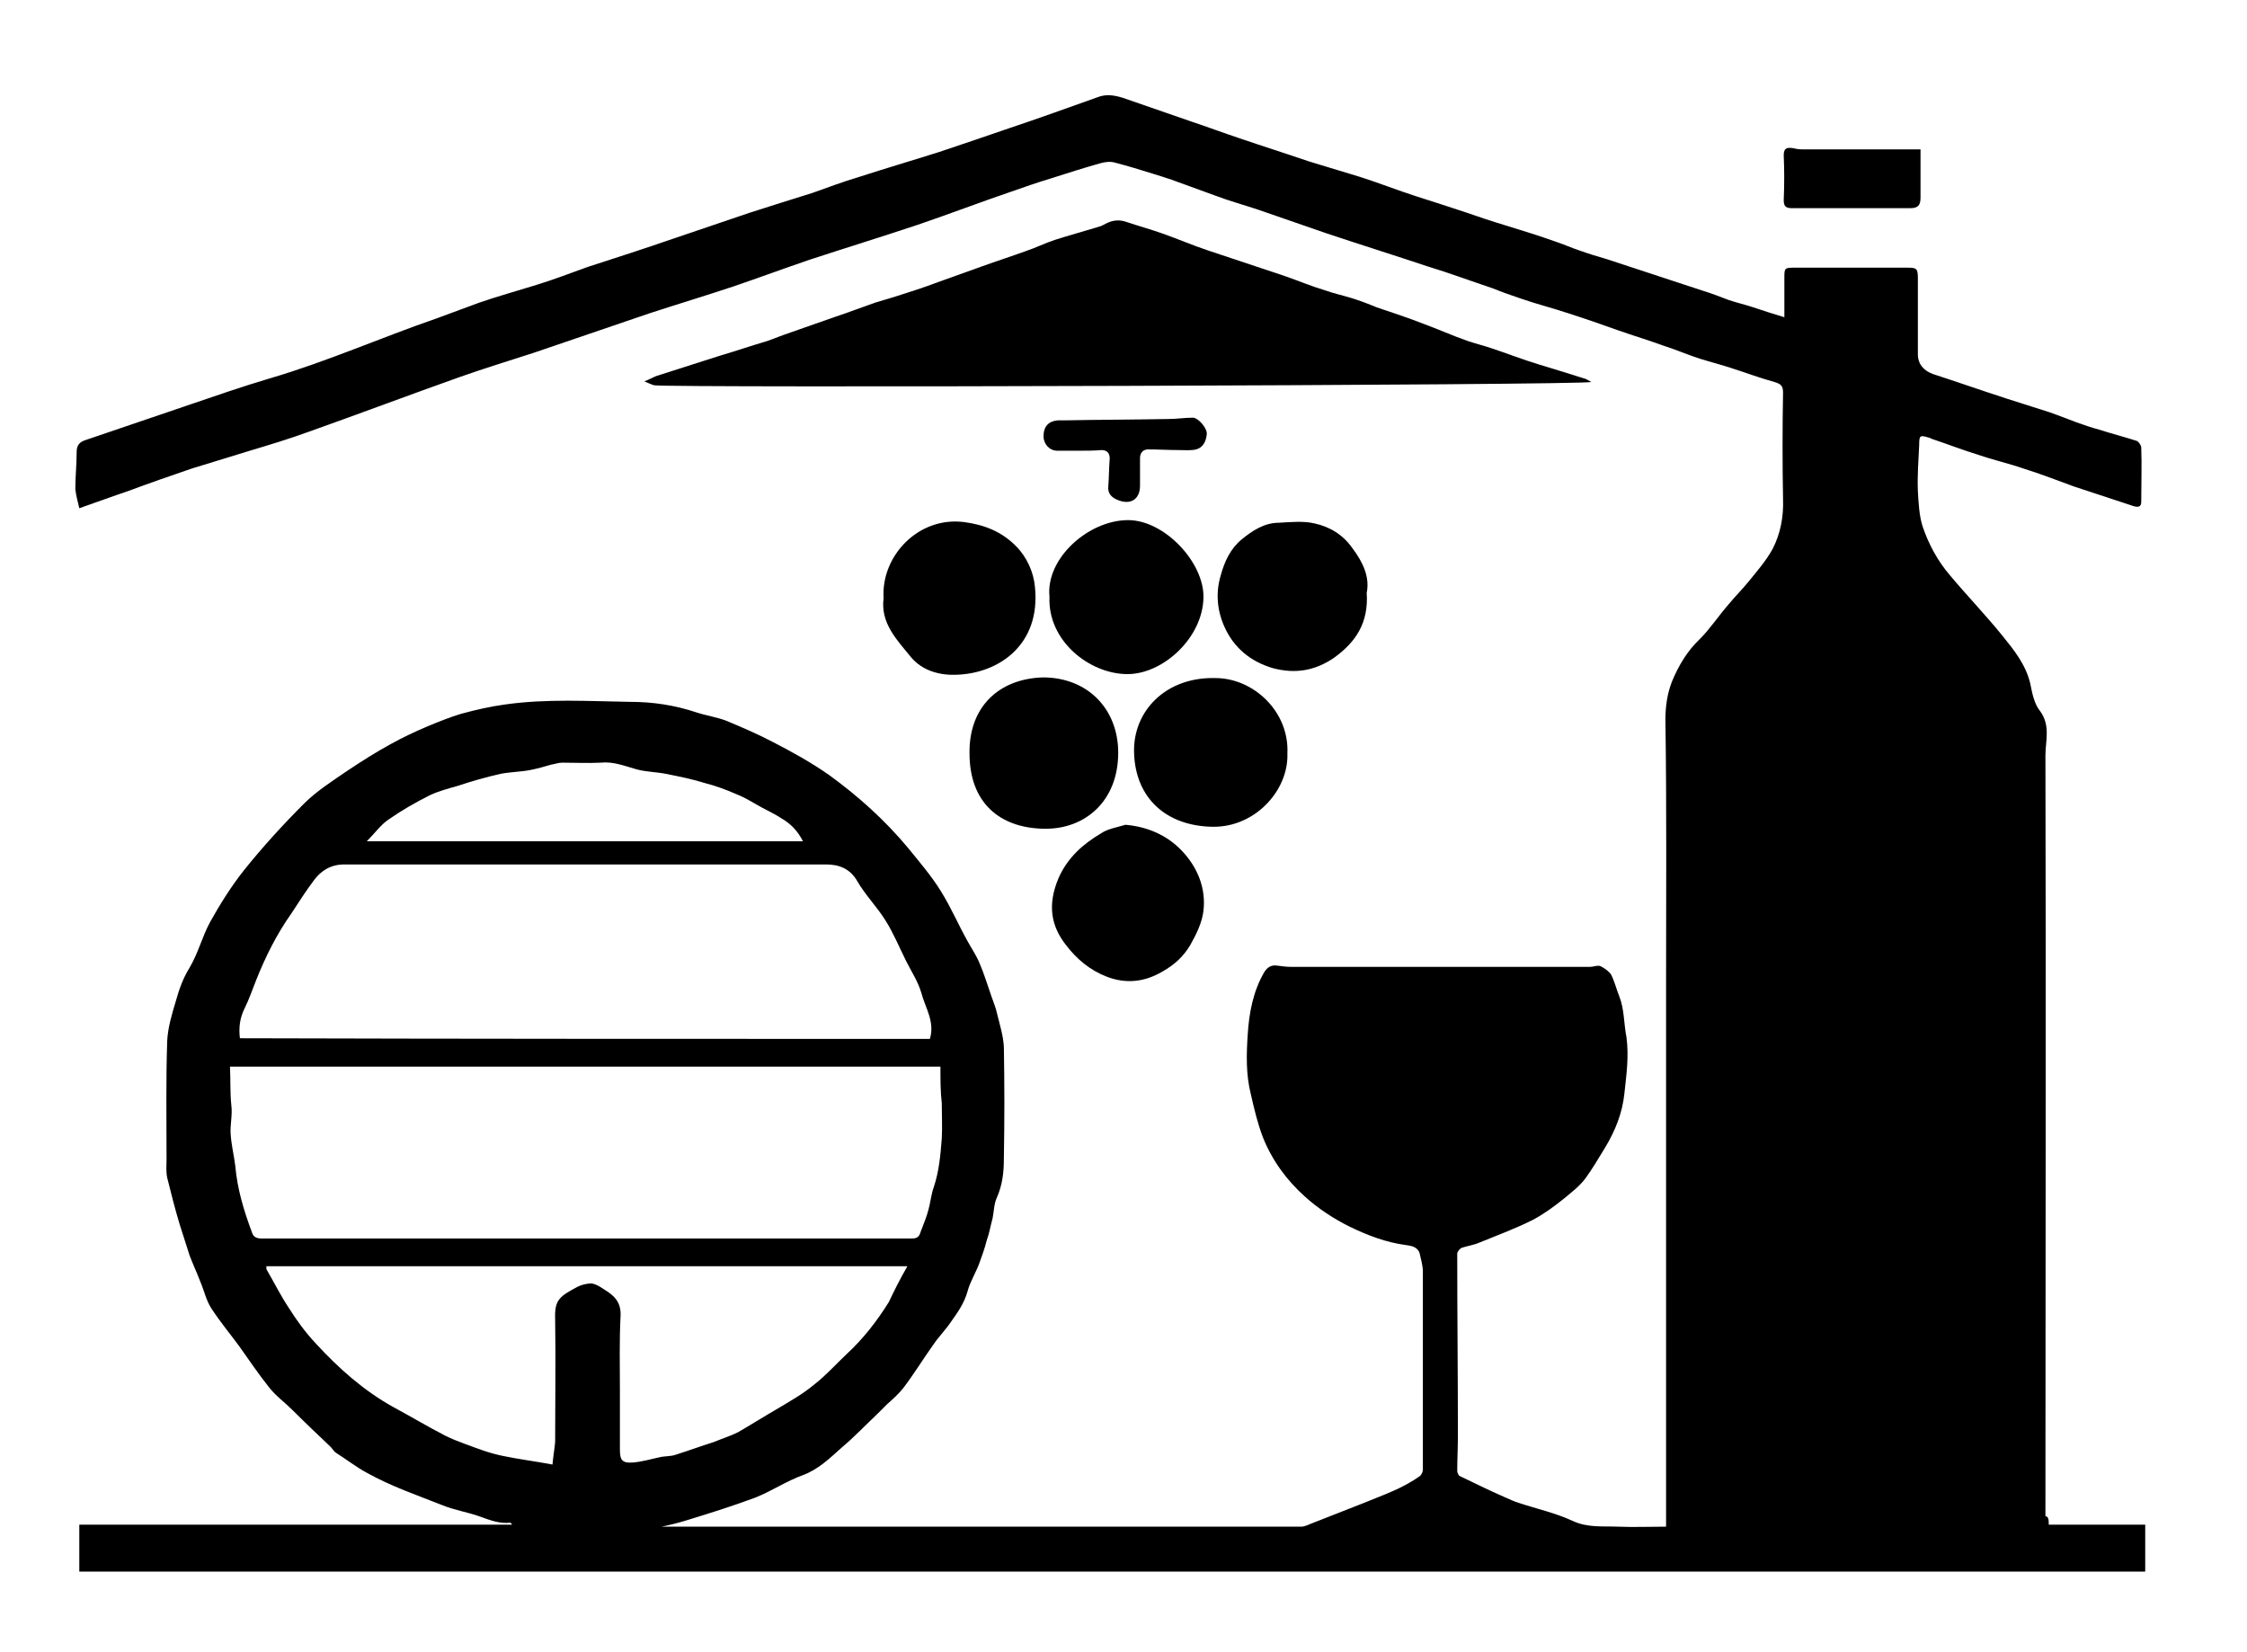
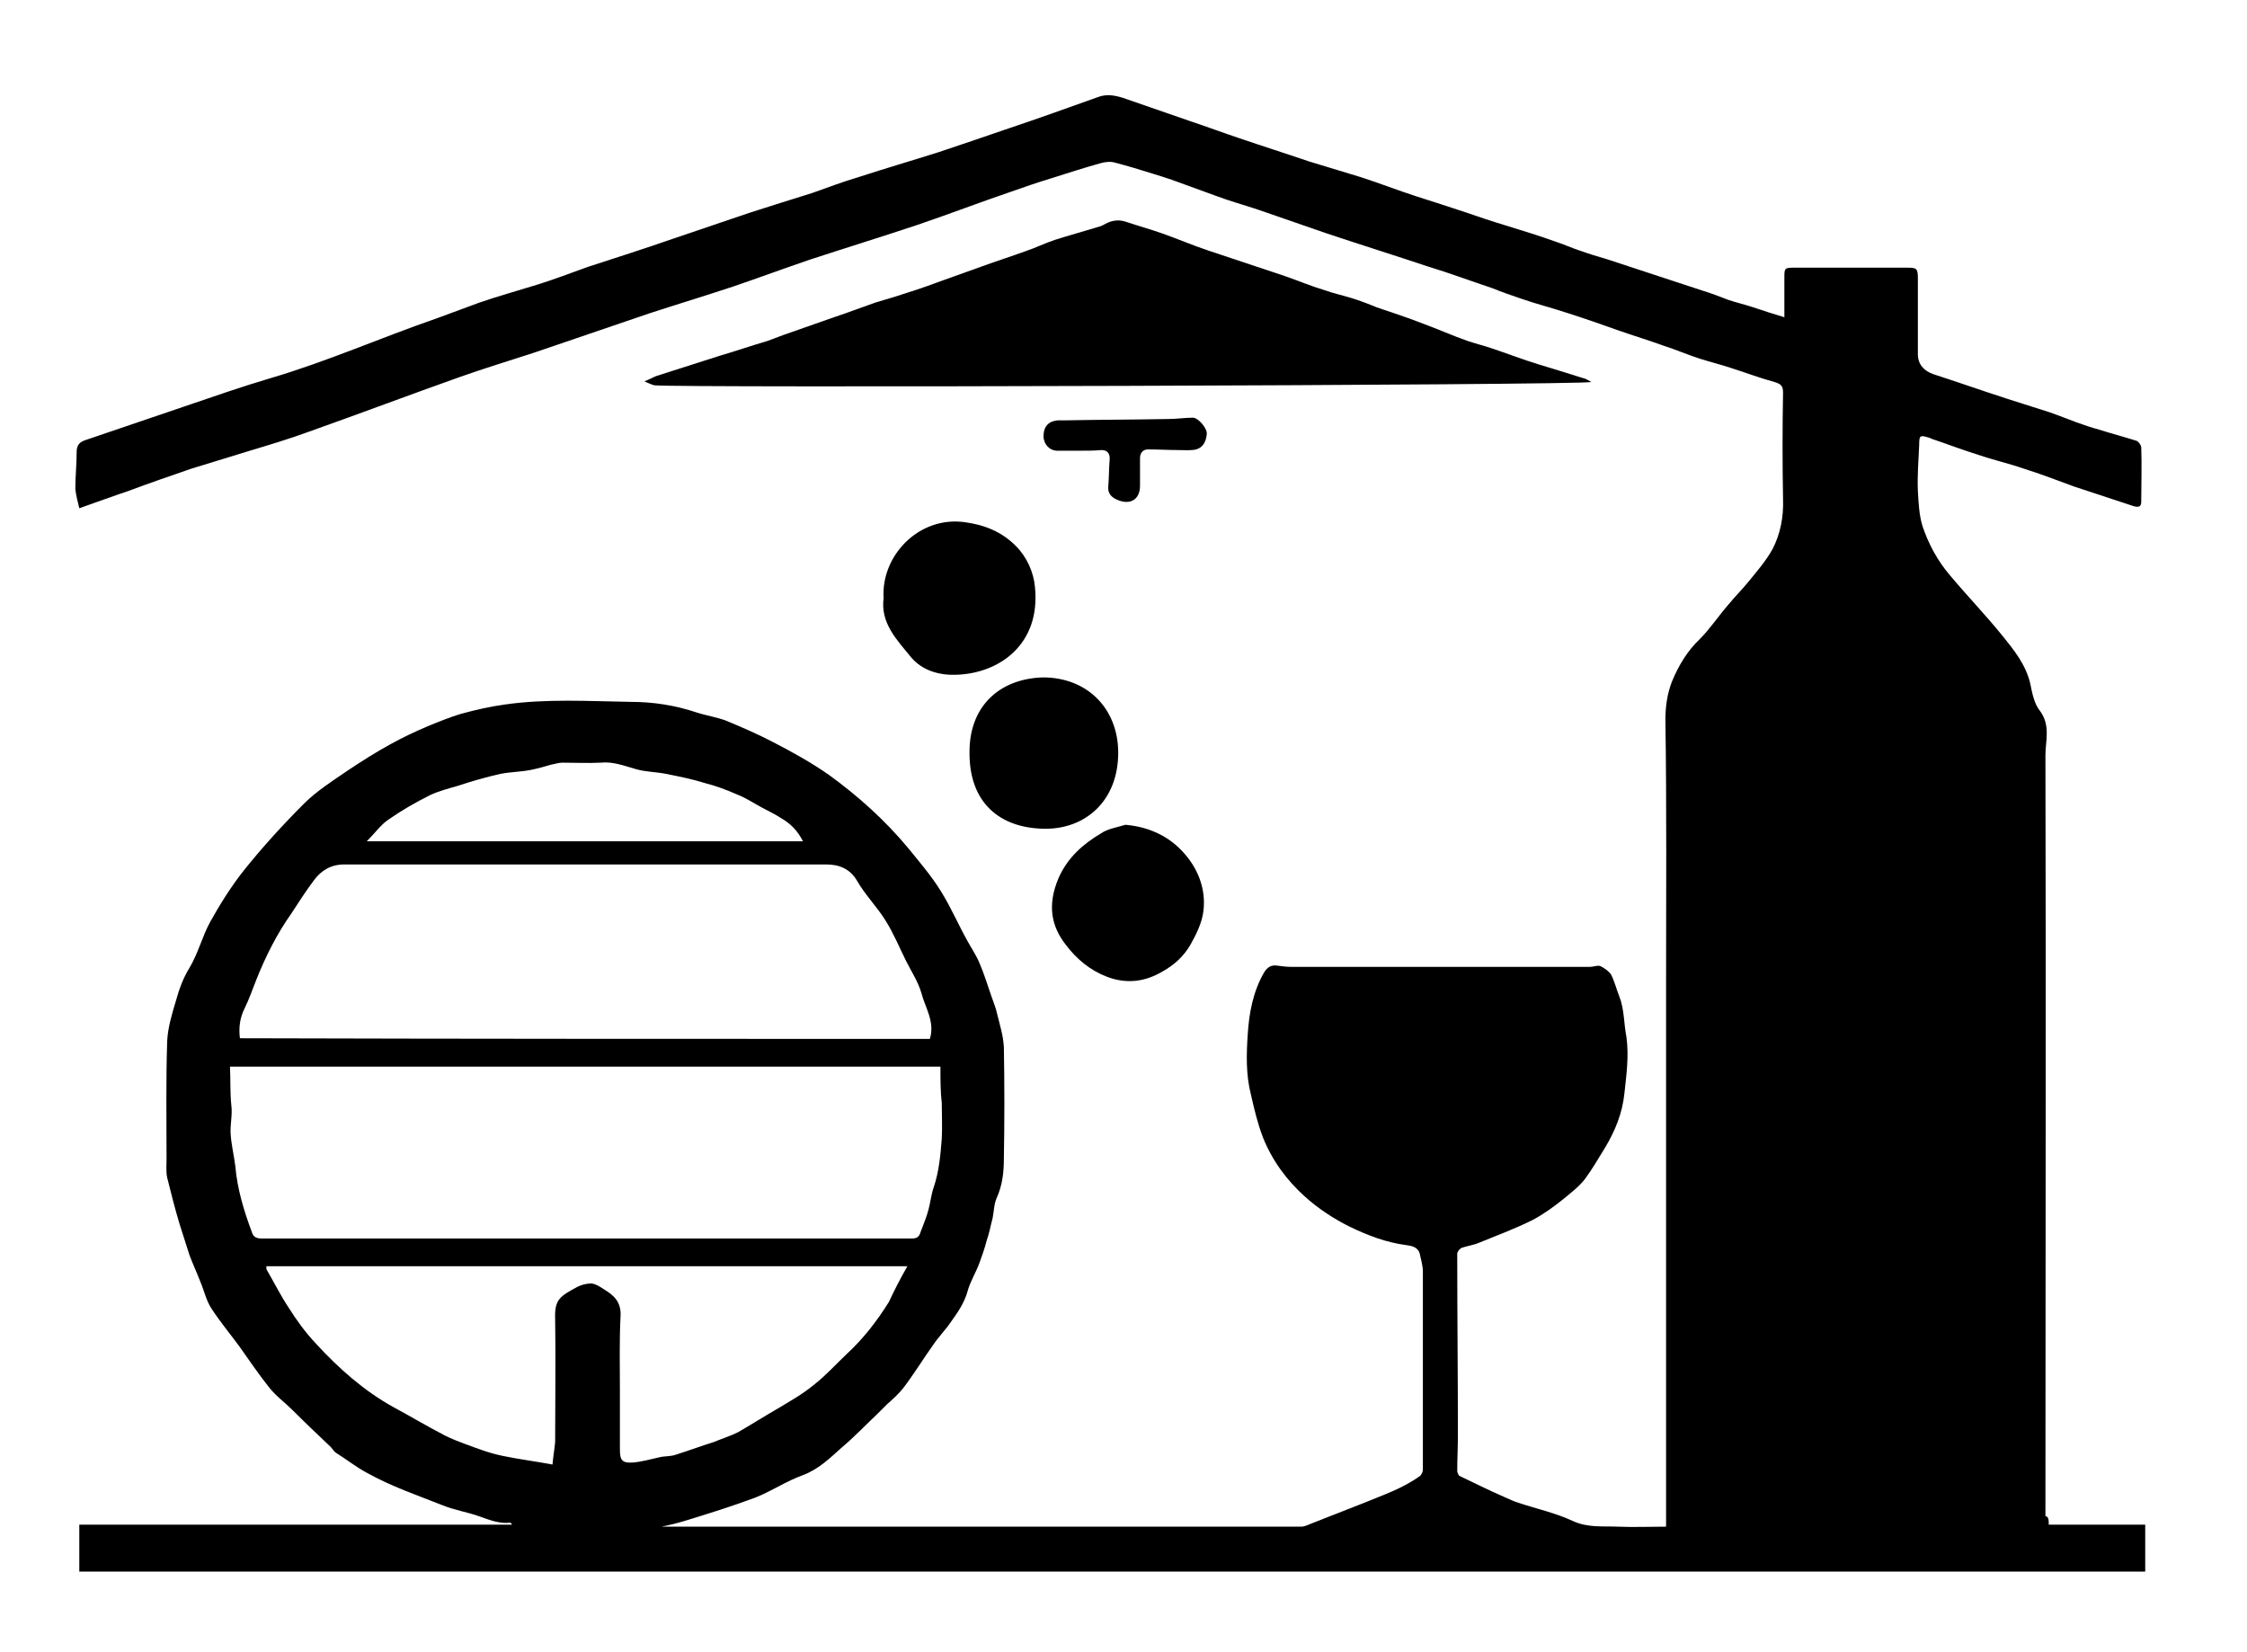
<svg xmlns="http://www.w3.org/2000/svg" version="1.1" id="Livello_1" x="0px" y="0px" viewBox="0 0 340 250" style="enable-background:new 0 0 340 250;" xml:space="preserve">
  <g>
    <path d="M310,230.7c5,0,9.7,0,14.6,0c0,2.4,0,4.7,0,7.1c-104.2,0-208.3,0-312.6,0c0-2.3,0-4.6,0-7.1c21.8,0,43.6,0,65.5,0   c-0.2-0.2-0.2-0.3-0.3-0.3c-1.6,0.2-3.1-0.4-4.5-0.9c-1.9-0.7-4-1-5.9-1.8c-3.8-1.5-7.6-2.8-11.2-4.8c-1.7-0.9-3.2-2.1-4.8-3.1   c-0.3-0.2-0.5-0.6-0.8-0.9c-1.9-1.8-3.8-3.6-5.7-5.5c-1.2-1.2-2.6-2.2-3.6-3.5c-1.6-2-3-4.1-4.5-6.2c-1.4-1.9-2.9-3.7-4.2-5.7   c-0.8-1.2-1.1-2.7-1.7-4.1c-0.5-1.3-1.1-2.6-1.6-3.9c-0.5-1.6-1-3.1-1.5-4.7c-0.7-2.3-1.3-4.7-1.9-7.1c-0.2-0.9-0.1-1.9-0.1-2.8   c0-6-0.1-11.9,0.1-17.9c0.1-2,0.7-4,1.3-6c0.5-1.8,1.1-3.5,2.1-5.1c1.3-2.2,1.9-4.7,3.1-6.9c1.5-2.7,3.2-5.4,5.1-7.8   c2.8-3.5,5.9-6.9,9.1-10.1c1.9-1.9,4.4-3.5,6.6-5c2.1-1.4,4.3-2.8,6.5-4c1.8-1,3.7-1.9,5.6-2.7c1.7-0.7,3.4-1.4,5.1-1.9   c2.2-0.6,4.4-1.1,6.6-1.4c6.3-0.9,12.7-0.5,19-0.4c3.4,0,6.7,0.5,10,1.6c1.5,0.5,3.1,0.7,4.6,1.3c2.4,1,4.7,2,7,3.2   c2.9,1.5,5.8,3.1,8.5,5c4.4,3.2,8.4,6.8,11.9,11c1.7,2.1,3.6,4.3,5,6.6c1.5,2.4,2.6,5,4,7.5c0.6,1.1,1.3,2.1,1.8,3.3   c0.7,1.6,1.2,3.3,1.8,5c0.3,0.9,0.7,1.8,0.9,2.8c0.4,1.6,0.9,3.2,1,4.9c0.1,5.6,0.1,11.3,0,16.9c0,2-0.2,4-1.1,6   c-0.4,0.9-0.4,2-0.6,3c-0.3,1.1-0.5,2.3-0.9,3.4c-0.3,1.2-0.7,2.3-1.1,3.4c-0.5,1.4-1.4,2.8-1.8,4.3c-0.5,1.8-1.5,3.2-2.5,4.6   c-0.8,1.2-1.9,2.3-2.7,3.5c-1.5,2.1-2.9,4.4-4.5,6.5c-0.7,0.9-1.6,1.7-2.5,2.5c-0.5,0.5-0.9,0.9-1.4,1.4c-1.8,1.7-3.5,3.5-5.4,5.1   c-1.8,1.6-3.5,3.3-5.9,4.2c-2.5,0.9-4.7,2.4-7.2,3.4c-3.5,1.3-7,2.4-10.6,3.5c-1.3,0.4-2.6,0.7-3.6,0.9c0,0,0.3,0,0.6,0   c32.1,0,64.2,0,96.2,0c0.5,0,1.1-0.3,1.6-0.5c2.6-1,5.3-2.1,7.9-3.1c2.9-1.2,5.9-2.2,8.5-4.1c0.2-0.2,0.4-0.6,0.4-0.9   c0-10,0-20,0-30c0-0.9-0.3-1.9-0.5-2.8c-0.3-0.9-1.2-1.1-2-1.2c-3.1-0.4-5.9-1.5-8.6-2.8c-2.4-1.2-4.7-2.7-6.7-4.5   c-2.8-2.5-5-5.5-6.4-9c-0.8-2.1-1.3-4.2-1.8-6.4c-0.8-3.1-0.7-6.2-0.5-9.2c0.2-3.2,0.8-6.5,2.5-9.4c0.5-0.8,1.1-1.1,1.9-1   c0.7,0.1,1.5,0.2,2.2,0.2c15.1,0,30.2,0,45.2,0c0.5,0,1.2-0.3,1.6-0.1c0.6,0.3,1.3,0.8,1.6,1.3c0.5,1,0.8,2.2,1.2,3.2   c0.8,2,0.7,4.2,1.1,6.2c0.4,2.9,0,5.7-0.3,8.5c-0.3,3-1.4,5.7-2.9,8.2c-1,1.6-1.9,3.2-3,4.7c-0.9,1.2-2.1,2.1-3.3,3.1   c-1.5,1.2-3,2.3-4.7,3.2c-2.6,1.3-5.3,2.3-8,3.4c-0.9,0.4-1.8,0.5-2.7,0.8c-0.3,0.1-0.7,0.6-0.7,0.9c0,9.2,0.1,18.3,0.1,27.5   c0,1.8-0.1,3.6-0.1,5.4c0,0.2,0.2,0.6,0.3,0.7c2.3,1.1,4.5,2.2,6.8,3.2c0.7,0.3,1.5,0.7,2.2,0.9c2.7,0.9,5.5,1.5,8.1,2.7   c2.3,1.1,4.6,0.8,6.9,0.9c2.4,0.1,4.7,0,7.3,0c0-1.6,0-3.1,0-4.7c0-25.8,0-51.6,0-77.4c0-13.3,0.1-26.6-0.1-40c0-2.1,0.3-4,1-5.8   c1-2.4,2.3-4.6,4.2-6.4c1.6-1.6,2.9-3.6,4.4-5.3c0.9-1.1,2-2.2,2.9-3.3c1.3-1.6,2.7-3.2,3.7-5c1.2-2.3,1.7-4.9,1.6-7.6   c-0.1-5.4-0.1-10.7,0-16.1c0-1-0.3-1.3-1.3-1.6c-2.2-0.6-4.3-1.4-6.5-2.1c-1.5-0.5-3.1-0.9-4.7-1.4c-1.9-0.6-3.7-1.4-5.6-2   c-2.2-0.8-4.5-1.5-6.8-2.3c-2.5-0.9-5.1-1.8-7.6-2.6c-2.4-0.8-4.8-1.4-7.1-2.2c-1.5-0.5-2.9-1-4.4-1.6c-3.3-1.1-6.5-2.3-9.8-3.3   c-5.1-1.7-10.2-3.3-15.3-5c-3.5-1.2-6.9-2.4-10.4-3.6c-2.1-0.7-4.3-1.3-6.4-2.1c-2.2-0.8-4.4-1.6-6.6-2.4c-0.9-0.3-1.8-0.6-2.8-0.9   c-1.9-0.6-3.9-1.2-5.8-1.7c-0.7-0.2-1.5-0.1-2.2,0.1c-2.5,0.7-5,1.5-7.5,2.3c-2,0.6-4,1.3-6,2c-4.7,1.6-9.4,3.4-14.1,5   c-5.4,1.8-10.9,3.5-16.4,5.3c-3.8,1.3-7.6,2.7-11.4,4c-4.2,1.4-8.5,2.7-12.8,4.1c-5.9,2-11.7,4-17.6,6c-3.7,1.2-7.3,2.3-11,3.6   c-7.6,2.7-15.3,5.6-22.9,8.3c-3,1.1-6,2-9,2.9c-2.9,0.9-5.9,1.8-8.8,2.7c-3.2,1.1-6.4,2.2-9.6,3.4c-2.4,0.8-4.8,1.7-7.4,2.6   c-0.2-0.9-0.5-1.9-0.6-2.9c0-1.9,0.2-3.7,0.2-5.6c0-1,0.4-1.5,1.3-1.8c5-1.7,10-3.4,15-5.1c4.4-1.5,8.7-3,13.1-4.3   c8.5-2.5,16.6-6.1,25-9c2.2-0.8,4.3-1.6,6.5-2.4c2.9-1,5.8-1.8,8.7-2.7c2.6-0.8,5.2-1.8,7.7-2.7c4.3-1.4,8.7-2.8,13-4.3   c3.8-1.3,7.7-2.6,11.5-3.9c3.1-1,6.3-2,9.5-3c2.3-0.8,4.6-1.7,7-2.4c4-1.3,8.1-2.5,12.2-3.8c3.6-1.2,7.1-2.4,10.6-3.6   c4.5-1.5,8.9-3.1,13.4-4.7c1.3-0.5,2.5-0.3,3.8,0.1c3.5,1.2,6.9,2.4,10.4,3.6c2.4,0.8,4.8,1.7,7.2,2.5c3.5,1.2,7,2.3,10.5,3.5   c2.6,0.8,5.3,1.6,7.9,2.4c2.8,0.9,5.6,2,8.4,2.9c2.5,0.8,5,1.6,7.4,2.4c2,0.7,4.1,1.4,6.1,2c2.6,0.8,5.2,1.6,7.7,2.5   c1.2,0.4,2.3,0.9,3.5,1.3c1.4,0.5,2.7,0.9,4.1,1.3c2.4,0.8,4.9,1.6,7.3,2.4c2.4,0.8,4.9,1.6,7.3,2.4c1.3,0.4,2.6,0.9,3.9,1.4   c1.2,0.4,2.5,0.7,3.7,1.1c1.5,0.5,3,1,4.7,1.5c0-2,0-3.9,0-5.9c0-1.6,0-1.6,1.7-1.6c5.6,0,11.3,0,16.9,0c1.4,0,1.6,0.1,1.6,1.6   c0,3.8,0,7.7,0,11.5c0,1.5,0.9,2.5,2.3,3c3.7,1.2,7.4,2.5,11.1,3.7c2.2,0.7,4.4,1.4,6.6,2.1c1.4,0.5,2.7,1,4,1.5   c1.1,0.4,2.3,0.8,3.4,1.1c1.9,0.6,3.8,1.1,5.7,1.7c0.3,0.1,0.7,0.7,0.7,1c0.1,2.7,0,5.4,0,8.2c0,0.7-0.3,0.9-1.1,0.7   c-3-1-6.1-2-9.1-3c-2.5-0.9-5-1.9-7.6-2.7c-2.3-0.8-4.6-1.3-6.9-2.1c-2.3-0.7-4.6-1.6-7-2.4c-0.2-0.1-0.4-0.2-0.5-0.2   c-1.3-0.4-1.4-0.3-1.4,1.1c-0.1,2.3-0.3,4.7-0.2,7c0.1,1.8,0.2,3.7,0.7,5.3c0.9,2.7,2.3,5.3,4.2,7.5c2.6,3.1,5.4,6,7.9,9.1   c1.7,2.1,3.5,4.3,4.2,7.2c0.3,1.5,0.6,3.1,1.5,4.2c1.6,2.2,0.8,4.5,0.8,6.7c0.1,38.4,0,76.7,0,115.1C310,229.5,310,230,310,230.7z    M142.3,161.4c-35.9,0-71.7,0-107.5,0c0.1,2,0,3.9,0.2,5.8c0.2,1.5-0.2,3-0.1,4.4c0.1,1.6,0.5,3.2,0.7,4.8c0.3,3.5,1.3,6.8,2.5,10   c0.2,0.7,0.6,1,1.5,1c32.8,0,65.6,0,98.4,0c0.8,0,1.1-0.3,1.3-1c0.4-1.1,0.9-2.2,1.2-3.4c0.3-1.1,0.4-2.3,0.8-3.4   c0.8-2.4,1-4.8,1.2-7.3c0.1-1.8,0-3.6,0-5.4C142.3,165.2,142.3,163.4,142.3,161.4z M140.7,157.2c0.8-2.6-0.7-4.7-1.3-7   c-0.5-1.7-1.5-3.2-2.3-4.8c-1-2-1.9-4.2-3.1-6.1c-1.3-2.1-3.1-3.9-4.3-6c-1.1-1.9-2.8-2.5-4.7-2.5c-24.3,0-48.6,0-72.9,0   c-2,0-3.5,0.9-4.6,2.4c-1.2,1.6-2.3,3.3-3.4,5c-2.2,3.1-3.9,6.5-5.3,10c-0.6,1.5-1.1,3-1.8,4.4c-0.7,1.4-0.9,2.9-0.7,4.5   C71.1,157.2,105.9,157.2,140.7,157.2z M137.3,191.6c-32.6,0-64.8,0-97,0c0,0.3,0,0.5,0.1,0.6c1.1,1.9,2.1,3.9,3.3,5.7   c1.2,1.9,2.5,3.7,4.1,5.4c3.4,3.7,7.2,7.1,11.7,9.6c2.6,1.4,5.1,2.9,7.8,4.3c1,0.5,2,0.9,3.1,1.3c1.9,0.7,3.7,1.4,5.7,1.8   c2.4,0.5,4.8,0.8,7.5,1.3c0.1-1.2,0.3-2.3,0.4-3.4c0-6.2,0.1-12.4,0-18.6c-0.1-2.9,0.6-3.4,3.4-4.9c0.6-0.3,1.4-0.5,2.1-0.5   c0.7,0.1,1.3,0.5,1.9,0.9c1.5,0.9,2.6,1.9,2.5,4c-0.2,3.8-0.1,7.6-0.1,11.4c0,2.9,0,5.8,0,8.8c0,1.6,0.3,2.1,1.9,2   c1.4-0.1,2.7-0.5,4.1-0.8c0.8-0.2,1.7-0.1,2.5-0.4c1.9-0.6,3.8-1.3,5.7-1.9c1.2-0.5,2.5-0.9,3.7-1.5c1.9-1.1,3.8-2.3,5.7-3.4   c2-1.2,4-2.3,5.8-3.8c1.8-1.4,3.3-3.1,4.9-4.6c2.5-2.3,4.6-5,6.4-7.9C135.3,195.3,136.2,193.5,137.3,191.6z M121.5,127.3   c-0.8-1.6-1.9-2.7-3.3-3.5c-0.9-0.6-2-1.1-2.9-1.6c-1.3-0.7-2.5-1.5-3.8-2c-1.6-0.7-3.2-1.3-4.8-1.7c-1.9-0.6-3.9-1-5.9-1.4   c-1.5-0.3-3.1-0.3-4.5-0.7c-1.8-0.5-3.5-1.2-5.4-1c-1.9,0.1-3.8,0-5.8,0c-0.6,0-1.1,0.2-1.7,0.3c-1,0.3-2.1,0.6-3.1,0.8   c-1.5,0.3-3.1,0.3-4.6,0.6c-2.2,0.5-4.3,1.1-6.4,1.8c-1.4,0.4-2.9,0.8-4.2,1.4c-2.2,1.1-4.3,2.3-6.3,3.7c-1.2,0.8-2.1,2.1-3.3,3.3   C77.6,127.3,99.5,127.3,121.5,127.3z" />
    <path d="M240.8,57.8c-1.5,0.5-138.9,0.9-141.8,0.5c-0.4-0.1-0.8-0.3-1.5-0.6c0.8-0.3,1.3-0.6,1.8-0.8c3.2-1,6.5-2.1,9.7-3.1   c2.4-0.7,4.7-1.5,7.1-2.2c0.8-0.3,1.6-0.6,2.4-0.9c2.6-0.9,5.1-1.8,7.7-2.7c2.1-0.7,4.2-1.5,6.2-2.2c1-0.3,2-0.6,3-0.9   c2.2-0.7,4.4-1.4,6.5-2.2c2.2-0.8,4.5-1.6,6.7-2.4c2.2-0.8,4.4-1.5,6.6-2.3c1.5-0.5,2.9-1.2,4.4-1.7c2.2-0.7,4.4-1.3,6.7-2   c0.4-0.1,0.7-0.3,1.1-0.5c1-0.5,2-0.6,3.1-0.2c1.8,0.6,3.6,1.1,5.3,1.7c2.3,0.8,4.6,1.8,7,2.6c3.9,1.3,7.8,2.6,11.7,3.9   c2,0.7,3.9,1.5,5.9,2.1c1.4,0.5,2.8,0.8,4.1,1.2c1.3,0.4,2.6,0.9,3.8,1.4c2.4,0.8,4.8,1.6,7.1,2.5c2.2,0.8,4.4,1.8,6.7,2.6   c1.2,0.4,2.4,0.7,3.6,1.1c2.4,0.8,4.7,1.7,7,2.4c2.3,0.7,4.6,1.4,6.8,2.1C240,57.3,240.2,57.5,240.8,57.8z" />
    <path d="M133.7,90.5c-0.4-6.4,5.3-12.4,12.2-11.5c3,0.4,5.6,1.4,7.8,3.6c1.7,1.7,2.7,4,2.9,6.2c0.9,8.7-5.4,13.1-11.9,13.3   c-2.5,0.1-5.1-0.6-6.8-2.6C135.7,96.8,133.2,94.3,133.7,90.5z" />
-     <path d="M158.8,90.3c-0.6-5.8,5.9-11.6,11.9-11.6c5.5,0,11.5,6.4,11.4,11.7c-0.1,6.1-6.1,11.6-11.5,11.6   C164.9,102,158.5,97,158.8,90.3z" />
-     <path d="M194.8,114c0.2,5.6-4.9,11.2-11.3,11.1c-7-0.1-11.7-4.3-11.9-11.2c-0.2-6.3,4.8-11.5,12.3-11.3   C189.7,102.6,195.1,107.7,194.8,114z" />
    <path d="M157.8,102.5c6.8,0,11.4,4.8,11.4,11.4c0,7.3-5,11.6-11.2,11.5c-6.8-0.1-11.3-4-11.3-11.4   C146.6,106.9,151.2,102.7,157.8,102.5z" />
    <path d="M170.3,124.8c3.4,0.3,6.3,1.6,8.5,3.9c2.4,2.5,3.7,5.7,3.3,9.1c-0.2,1.8-1.1,3.6-2,5.2c-1,1.7-2.4,3-4.2,4   c-2.7,1.6-5.5,1.9-8.4,0.8c-2.6-1-4.6-2.7-6.2-4.8c-2.2-2.8-2.9-6-1.1-10.2c1.4-3.1,3.7-5.1,6.4-6.7   C167.6,125.4,169,125.2,170.3,124.8z" />
-     <path d="M206.8,89.7c0.3,4.5-1.6,7.4-4.9,9.8c-2.9,2-5.9,2.5-9.3,1.6c-3.4-1-5.9-3.1-7.3-6.2c-1.1-2.4-1.4-5.1-0.6-7.8   c0.6-2.2,1.5-4.1,3.2-5.5c1.6-1.3,3.4-2.5,5.6-2.5c1.8-0.1,3.7-0.3,5.4,0.1c2.3,0.5,4.3,1.7,5.7,3.7   C206.2,85,207.3,87.3,206.8,89.7z" />
-     <path d="M290.6,22.6c0,2.6,0,4.9,0,7.3c0,1.2-0.4,1.6-1.6,1.6c-3.5,0-7,0-10.6,0c-2.4,0-4.8,0-7.2,0c-0.9,0-1.3-0.2-1.3-1.2   c0.1-2.3,0.1-4.6,0-6.8c0-1.1,0.5-1.2,1.3-1.1c0.5,0.1,0.9,0.2,1.4,0.2c5,0,10,0,15,0C288.6,22.6,289.6,22.6,290.6,22.6z" />
    <path d="M163.2,68.2c-1.1,0-2.2,0-3.2,0c-1.2,0-2.1-1-2.1-2.2c0-1.5,0.8-2.3,2.2-2.4c0.4,0,0.9,0,1.3,0c5.1-0.1,10.3-0.1,15.4-0.2   c1.2,0,2.5-0.2,3.7-0.2c0.8,0,2.2,1.6,2.1,2.5c-0.1,1-0.5,2-1.6,2.3c-0.8,0.2-1.8,0.1-2.7,0.1c-1.5,0-3.1-0.1-4.6-0.1   c-0.7,0-1.2,0.5-1.2,1.3c0,1.4,0,2.8,0,4.2c0,2.1-1.5,3-3.5,2.1c-0.9-0.4-1.4-1-1.3-2c0.1-1.3,0.1-2.7,0.2-4   c0.1-0.9-0.3-1.5-1.2-1.5C165.6,68.2,164.4,68.2,163.2,68.2z" />
  </g>
</svg>